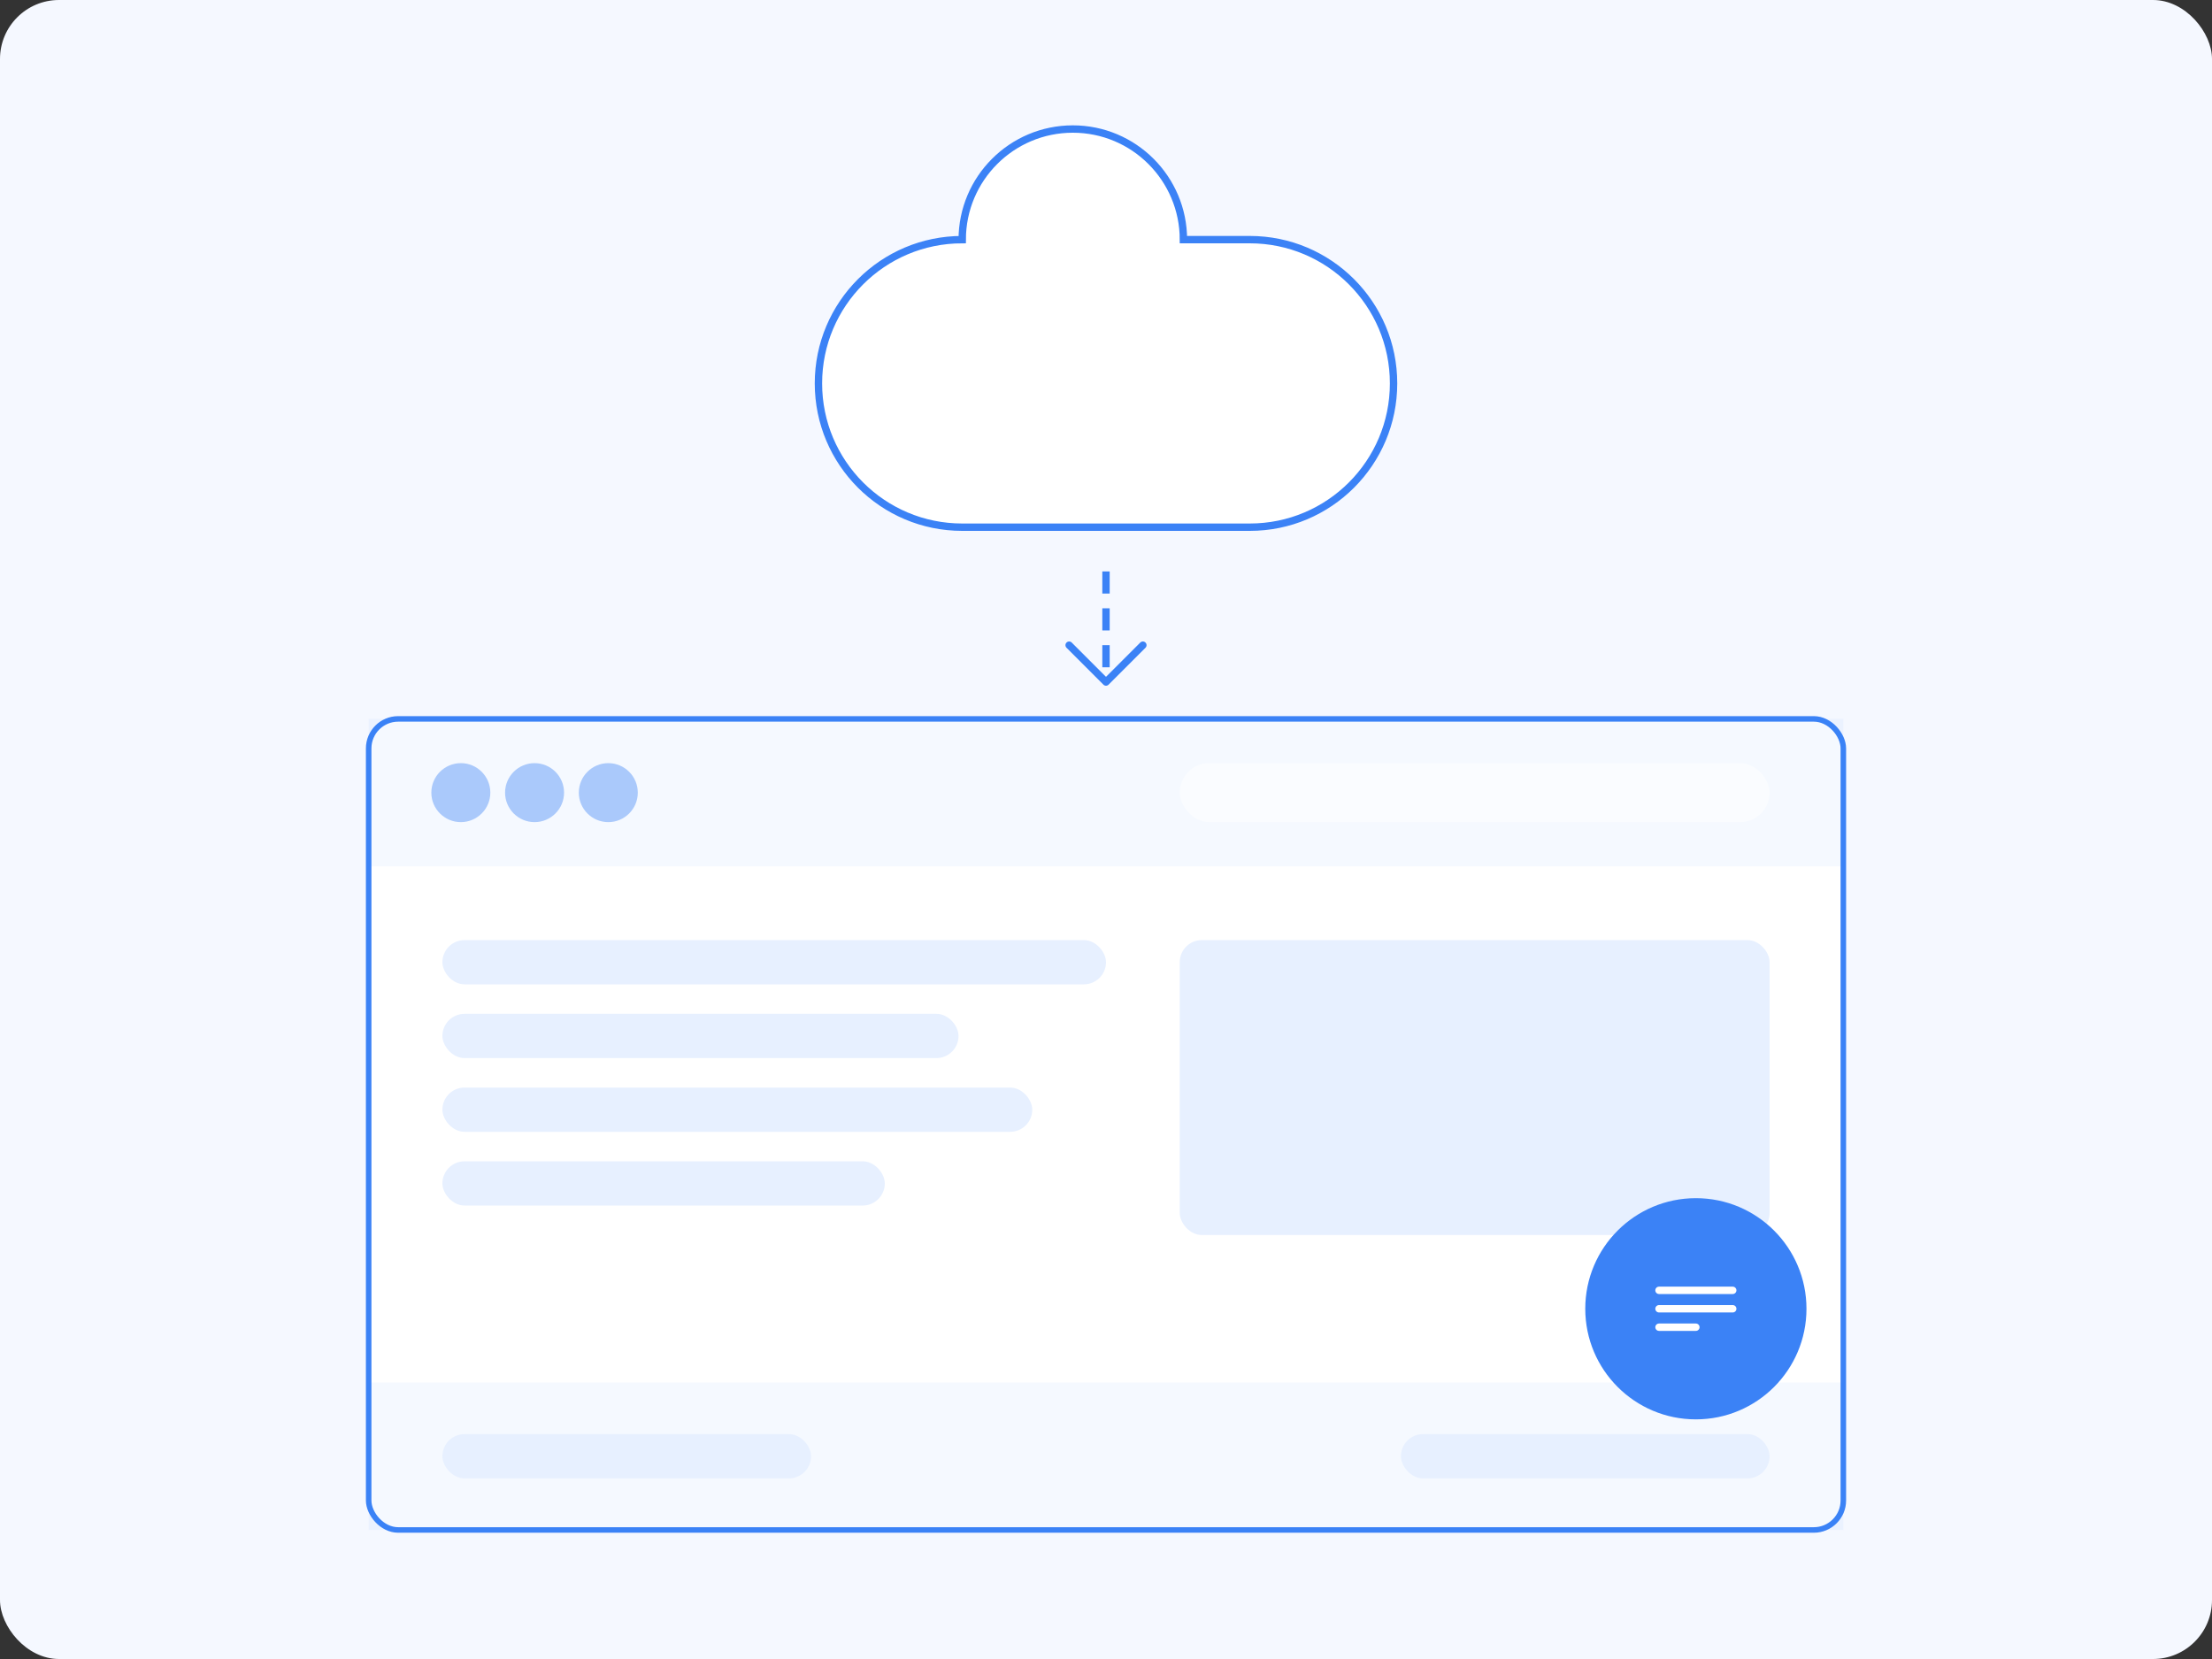
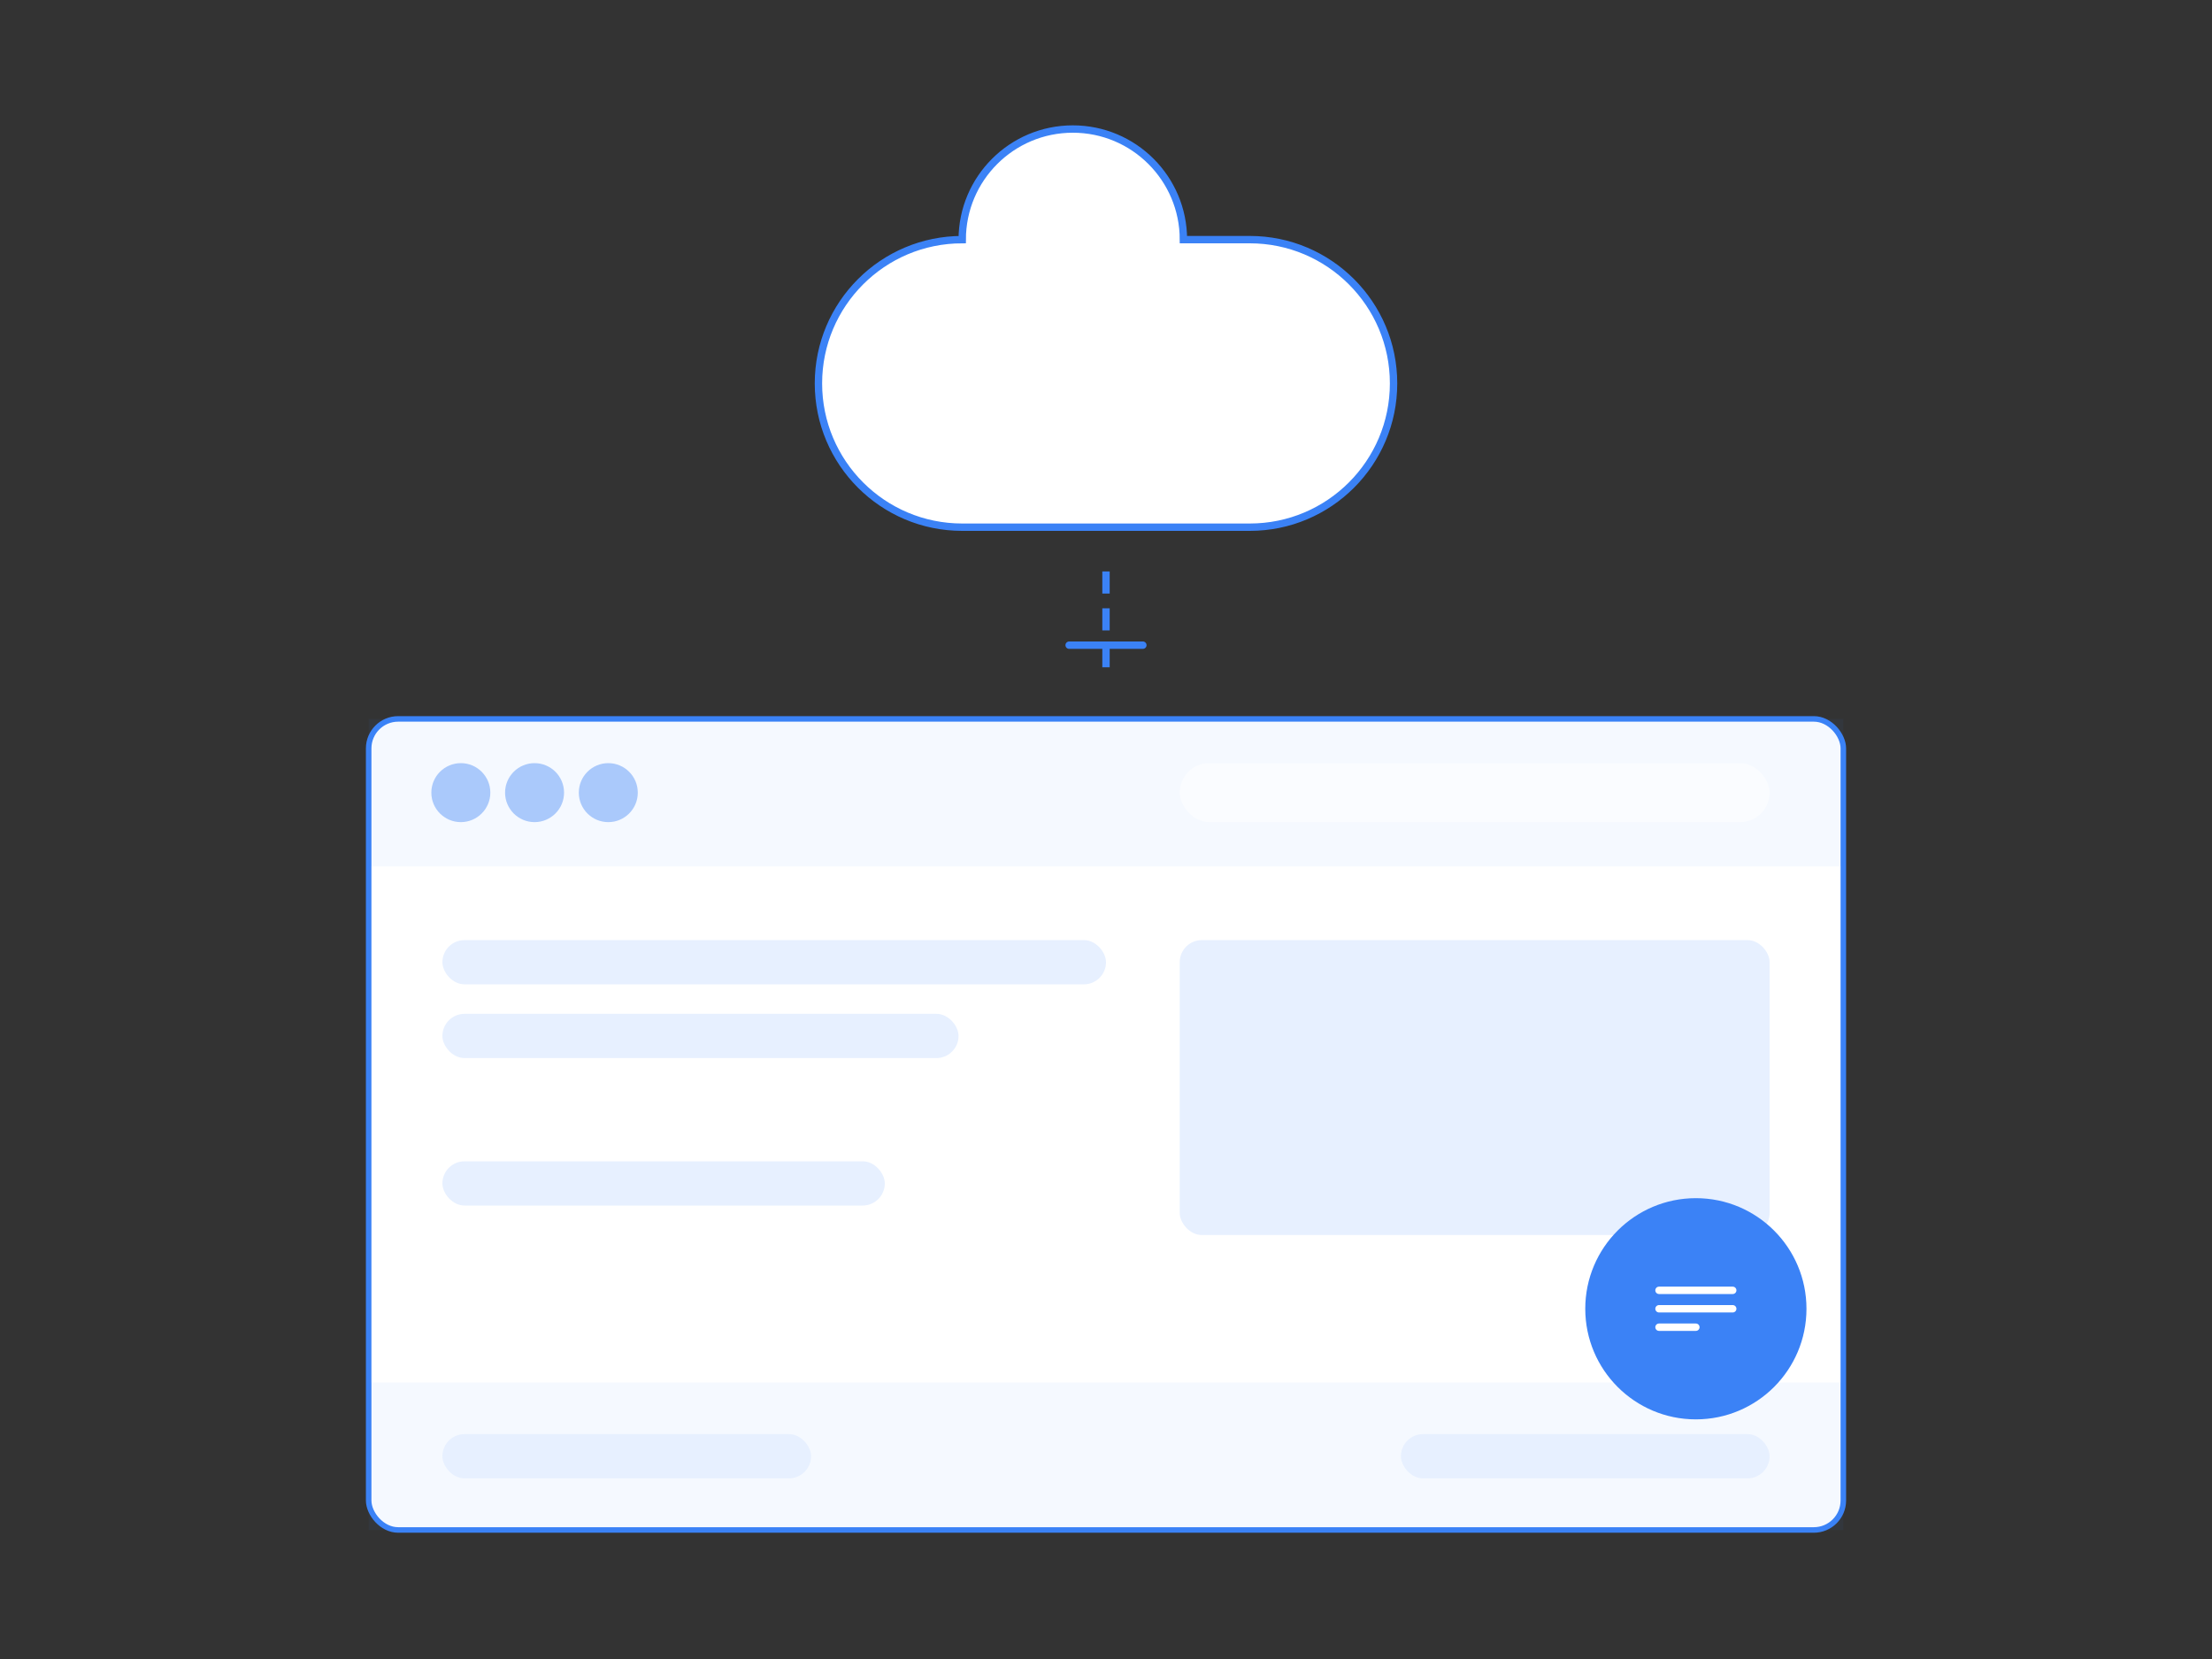
<svg xmlns="http://www.w3.org/2000/svg" width="600" height="450" viewBox="0 0 600 450" fill="none">
  <rect x="0" y="0" width="600" height="450" fill="#333333" stroke="none" />
-   <rect width="600" height="450" rx="16" fill="#F5F8FF" />
  <path d="M300 155V185" stroke="#3B82F6" stroke-width="2" stroke-dasharray="6 4" />
-   <path d="M290 175L300 185L310 175" stroke="#3B82F6" stroke-width="2" stroke-linecap="round" stroke-linejoin="round" />
+   <path d="M290 175L310 175" stroke="#3B82F6" stroke-width="2" stroke-linecap="round" stroke-linejoin="round" />
  <rect x="100" y="195" width="400" height="220" rx="8" fill="white" stroke="#3B82F6" stroke-width="1.5" />
  <rect x="100" y="195" width="400" height="40" rx="8 8 0 0" fill="#3B82F6" fill-opacity="0.05" />
  <circle cx="125" cy="215" r="8" fill="#3B82F6" fill-opacity="0.4" />
  <circle cx="145" cy="215" r="8" fill="#3B82F6" fill-opacity="0.4" />
  <circle cx="165" cy="215" r="8" fill="#3B82F6" fill-opacity="0.4" />
  <rect x="320" y="207" width="160" height="16" rx="8" fill="white" fill-opacity="0.5" />
  <rect x="120" y="255" width="180" height="12" rx="6" fill="#E7F0FF" />
  <rect x="120" y="275" width="140" height="12" rx="6" fill="#E7F0FF" />
-   <rect x="120" y="295" width="160" height="12" rx="6" fill="#E7F0FF" />
  <rect x="120" y="315" width="120" height="12" rx="6" fill="#E7F0FF" />
  <rect x="320" y="255" width="160" height="80" rx="6" fill="#E7F0FF" />
  <rect x="100" y="375" width="400" height="40" rx="0 0 8 8" fill="#3B82F6" fill-opacity="0.05" />
  <rect x="120" y="389" width="100" height="12" rx="6" fill="#E7F0FF" />
  <rect x="380" y="389" width="100" height="12" rx="6" fill="#E7F0FF" />
  <circle cx="460" cy="355" r="30" fill="#3B82F6" />
  <path d="M450 355H470M450 350H470M450 360H460" stroke="white" stroke-width="2" stroke-linecap="round" />
  <path d="M261 65            C261 48.431 274.431 35 291 35            C307.569 35 321 48.431 321 65            C321 65 330 65 339 65            C360.54 65 378 82.46 378 104            C378 125.54 360.54 143 339 143            H261            C239.46 143 222 125.54 222 104            C222 82.46 239.46 65 261 65Z" fill="white" stroke="#3B82F6" stroke-width="2" />
</svg>